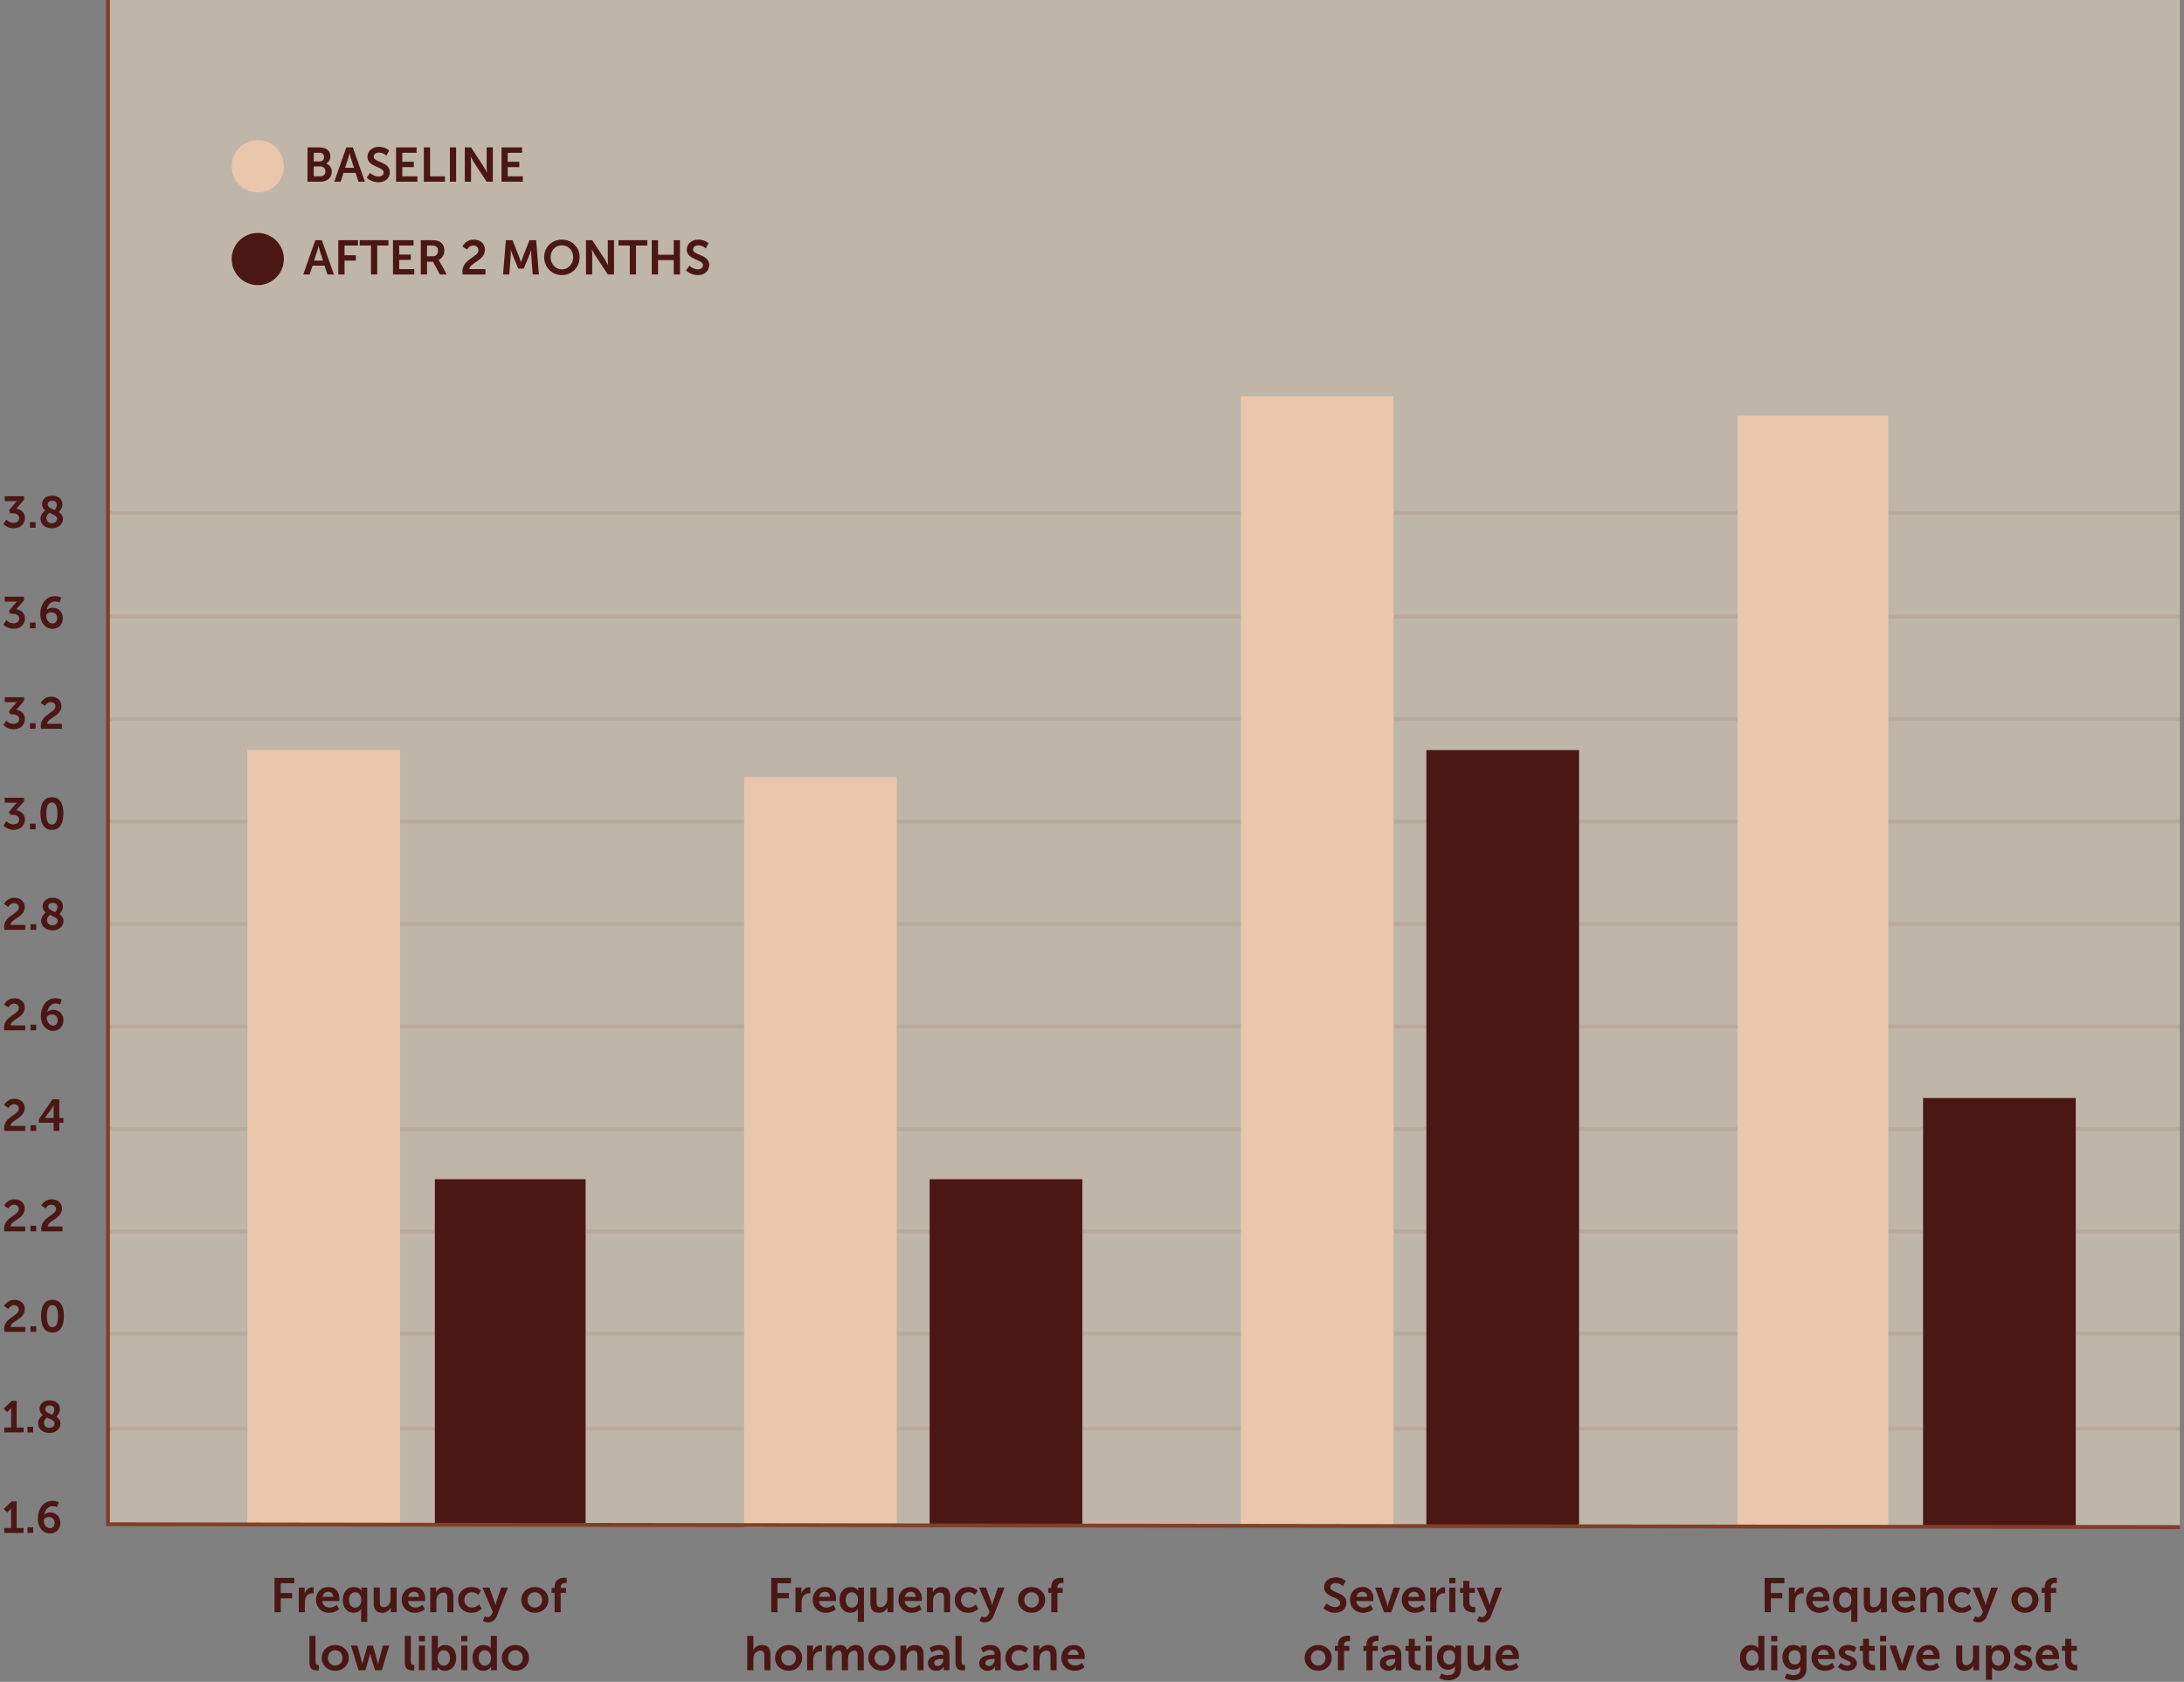
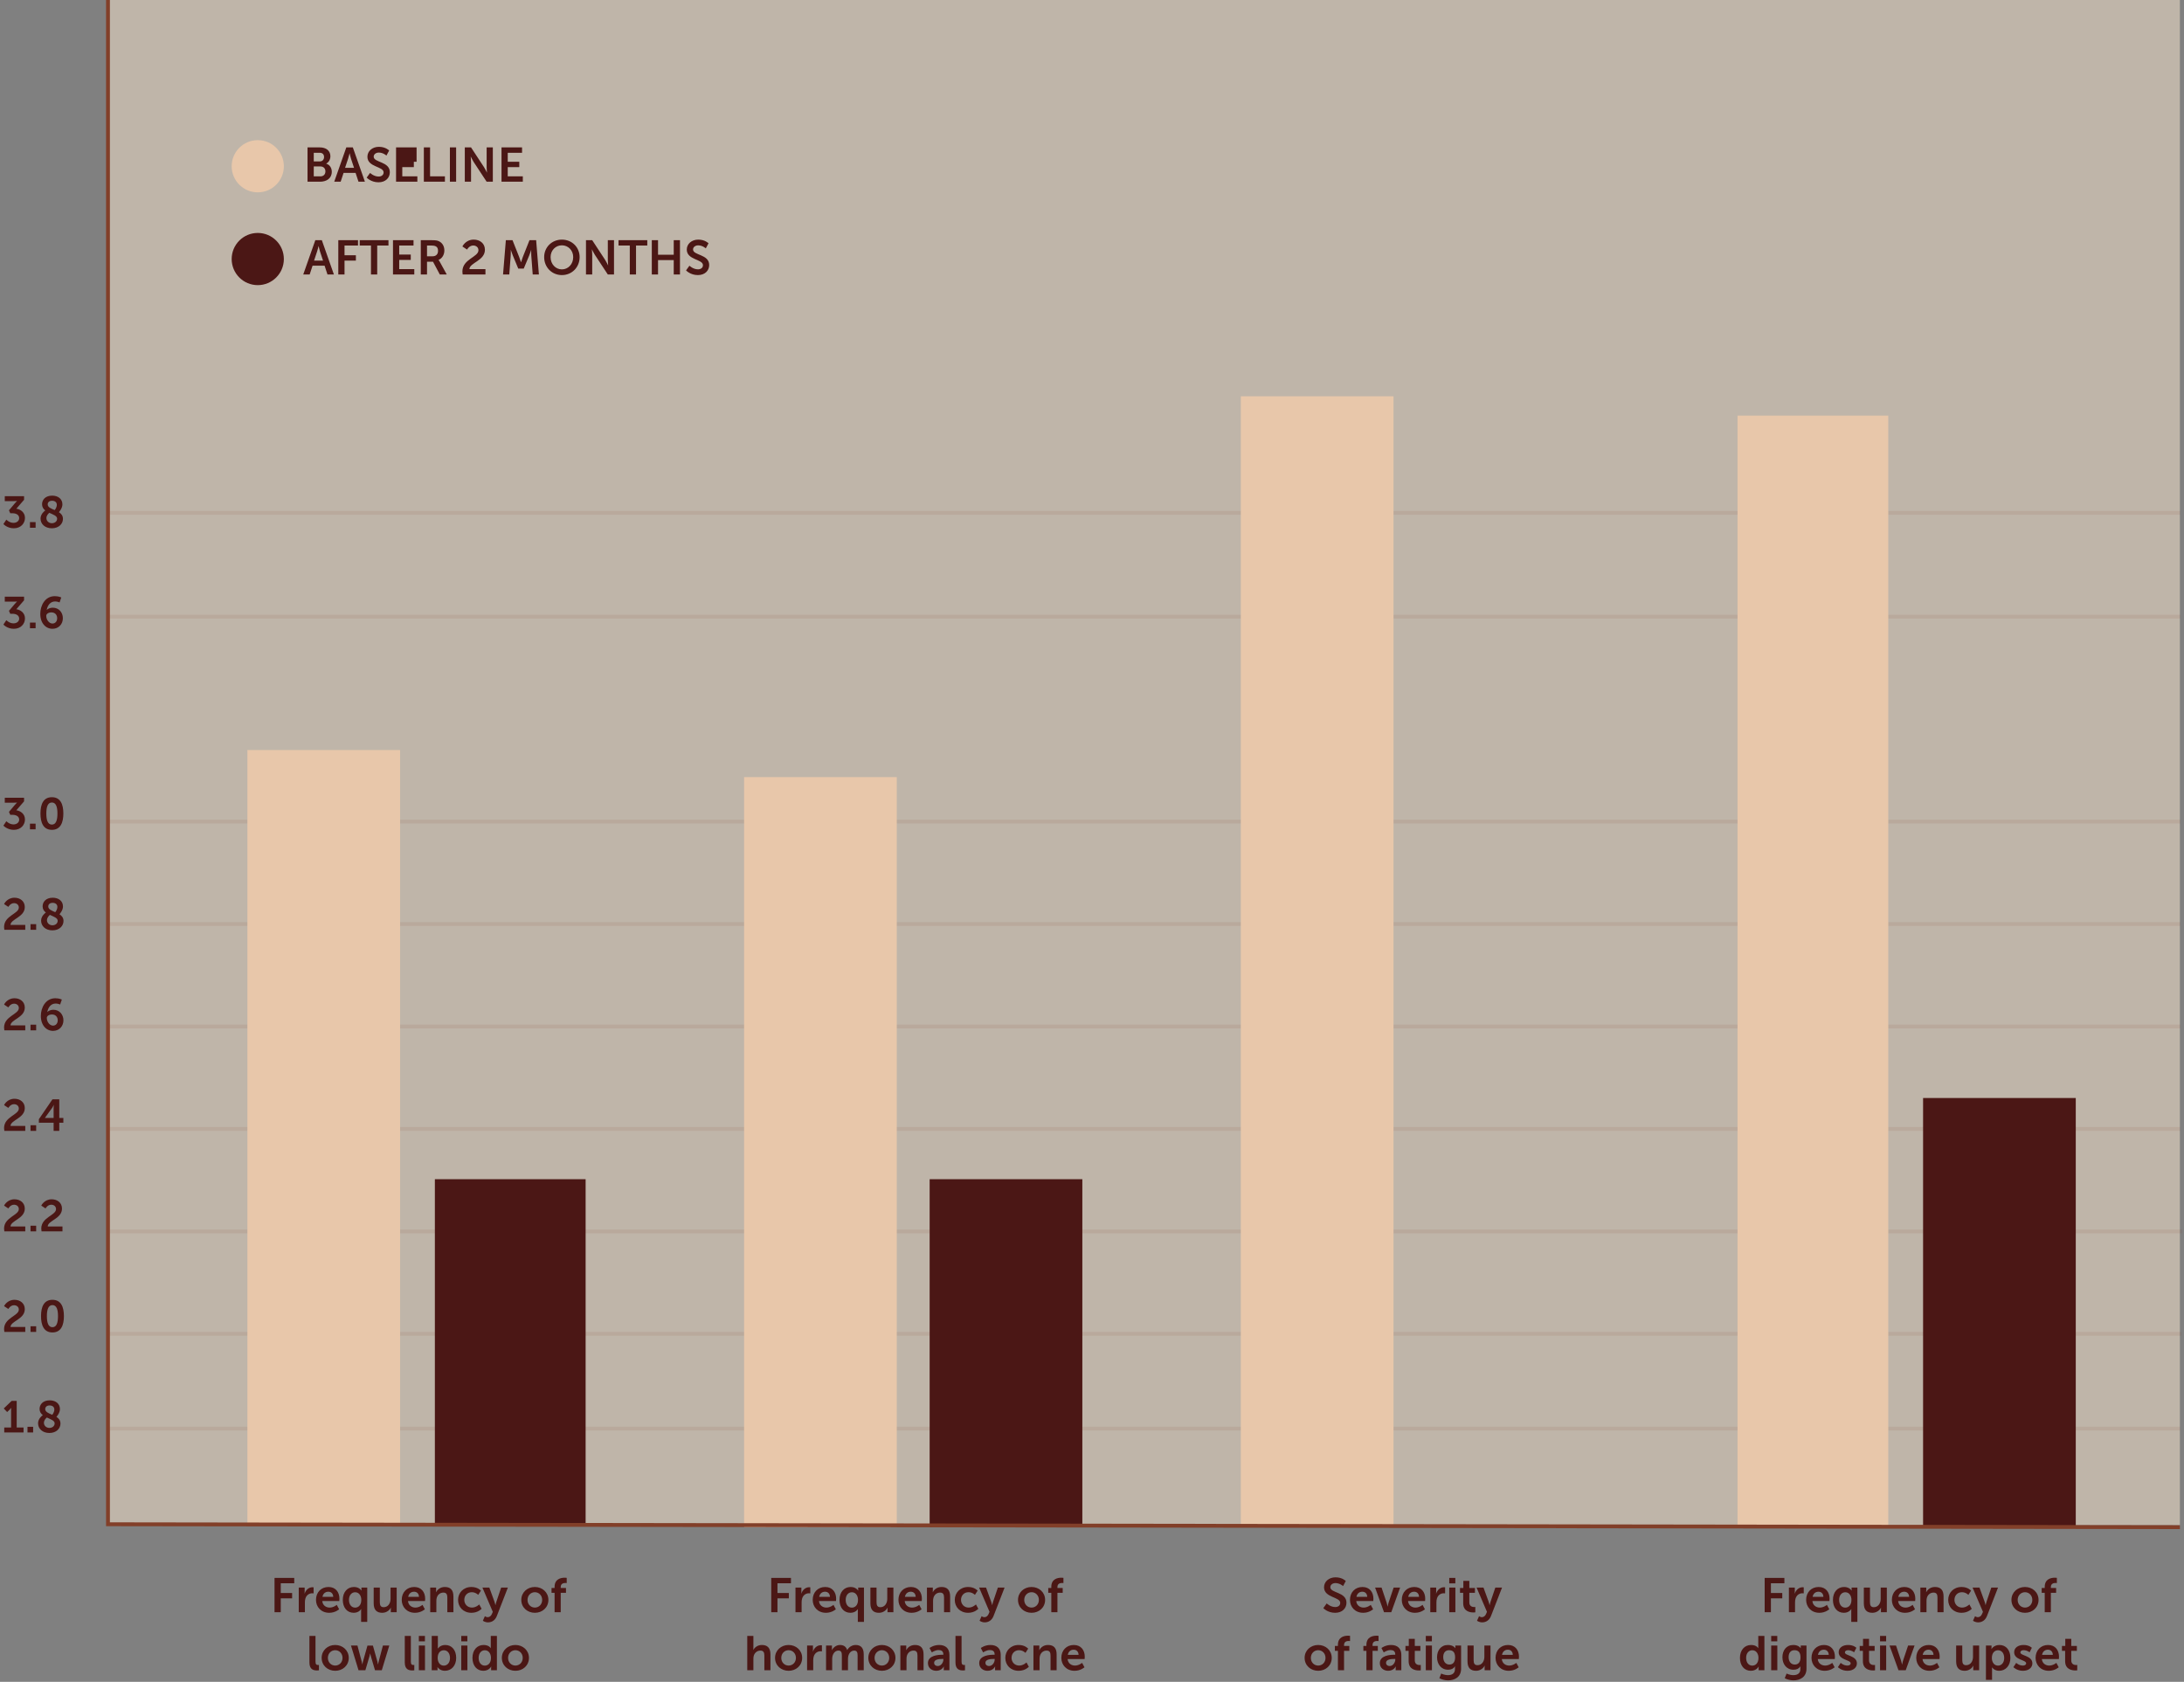
<svg xmlns="http://www.w3.org/2000/svg" fill="none" viewBox="0 0 1130 870" height="870" width="1130">
  <rect x="0" y="0" width="1130" height="870" fill="#808080" stroke="none" />
  <path fill="#4B1715" d="M142.041 834V816.25H152.241V819.025H145.266V824.05H151.141V826.825H145.266V834H142.041ZM154.578 834V821.25H157.628V823.45C157.628 823.925 157.578 824.35 157.578 824.35H157.628C158.203 822.525 159.728 821.075 161.678 821.075C161.978 821.075 162.253 821.125 162.253 821.125V824.25C162.253 824.25 161.928 824.2 161.503 824.2C160.153 824.2 158.628 824.975 158.028 826.875C157.828 827.5 157.753 828.2 157.753 828.95V834H154.578ZM163.493 827.625C163.493 823.7 166.168 820.95 169.968 820.95C173.643 820.95 175.618 823.625 175.618 827C175.618 827.375 175.543 828.225 175.543 828.225H166.743C166.943 830.45 168.668 831.6 170.568 831.6C172.618 831.6 174.243 830.2 174.243 830.2L175.468 832.475C175.468 832.475 173.518 834.3 170.343 834.3C166.118 834.3 163.493 831.25 163.493 827.625ZM166.843 826.05H172.418C172.368 824.325 171.293 823.4 169.893 823.4C168.268 823.4 167.143 824.4 166.843 826.05ZM177.36 827.625C177.36 823.575 179.76 820.95 183.135 820.95C185.935 820.95 187.01 822.8 187.01 822.8H187.06C187.06 822.8 187.01 822.475 187.01 821.975V821.25H190.01V839H186.835V833.5C186.835 832.85 186.885 832.4 186.885 832.4H186.835C186.835 832.4 185.76 834.3 183.01 834.3C179.56 834.3 177.36 831.575 177.36 827.625ZM180.56 827.625C180.56 830.05 181.86 831.625 183.735 831.625C185.385 831.625 186.935 830.425 186.935 827.6C186.935 825.625 185.885 823.675 183.76 823.675C182.01 823.675 180.56 825.1 180.56 827.625ZM193.344 829.45V821.25H196.519V828.8C196.519 830.35 196.919 831.4 198.494 831.4C200.794 831.4 202.069 829.375 202.069 827.1V821.25H205.244V834H202.194V832.55C202.194 832.05 202.244 831.65 202.244 831.65H202.194C201.569 832.975 199.944 834.3 197.769 834.3C195.044 834.3 193.344 832.925 193.344 829.45ZM207.853 827.625C207.853 823.7 210.528 820.95 214.328 820.95C218.003 820.95 219.978 823.625 219.978 827C219.978 827.375 219.903 828.225 219.903 828.225H211.103C211.303 830.45 213.028 831.6 214.928 831.6C216.978 831.6 218.603 830.2 218.603 830.2L219.828 832.475C219.828 832.475 217.878 834.3 214.703 834.3C210.478 834.3 207.853 831.25 207.853 827.625ZM211.203 826.05H216.778C216.728 824.325 215.653 823.4 214.253 823.4C212.628 823.4 211.503 824.4 211.203 826.05ZM222.596 834V821.25H225.646V822.725C225.646 823.2 225.596 823.6 225.596 823.6H225.646C226.196 822.525 227.596 820.95 230.171 820.95C232.996 820.95 234.596 822.425 234.596 825.8V834H231.446V826.45C231.446 824.9 231.046 823.85 229.421 823.85C227.721 823.85 226.471 824.925 225.996 826.45C225.821 826.975 225.771 827.55 225.771 828.15V834H222.596ZM237.003 827.625C237.003 824 239.703 820.95 243.928 820.95C247.253 820.95 248.828 822.85 248.828 822.85L247.428 825.025C247.428 825.025 246.103 823.65 244.103 823.65C241.753 823.65 240.228 825.425 240.228 827.6C240.228 829.75 241.778 831.6 244.203 831.6C246.353 831.6 247.953 829.975 247.953 829.975L249.178 832.225C249.178 832.225 247.353 834.3 243.928 834.3C239.703 834.3 237.003 831.325 237.003 827.625ZM249.826 838.425L250.876 836.05C250.876 836.05 251.576 836.575 252.301 836.575C253.176 836.575 254.026 836.05 254.501 834.925L254.976 833.8L249.601 821.25H253.176L255.851 828.6C256.101 829.275 256.326 830.325 256.326 830.325H256.376C256.376 830.325 256.576 829.325 256.801 828.65L259.301 821.25H262.776L257.076 835.925C256.176 838.25 254.401 839.25 252.476 839.25C250.951 839.25 249.826 838.425 249.826 838.425ZM269.717 827.625C269.717 823.725 272.842 820.95 276.717 820.95C280.617 820.95 283.742 823.725 283.742 827.625C283.742 831.55 280.617 834.3 276.742 834.3C272.842 834.3 269.717 831.55 269.717 827.625ZM272.942 827.625C272.942 830 274.667 831.6 276.742 831.6C278.792 831.6 280.517 830 280.517 827.625C280.517 825.275 278.792 823.65 276.742 823.65C274.667 823.65 272.942 825.275 272.942 827.625ZM286.942 834V823.975H285.367V821.45H286.942V820.875C286.942 816.7 290.367 816.15 292.142 816.15C292.792 816.15 293.217 816.225 293.217 816.225V818.925C293.217 818.925 292.942 818.875 292.567 818.875C291.667 818.875 290.117 819.1 290.117 820.95V821.45H292.842V823.975H290.117V834H286.942ZM160.092 860.025V846.25H163.242V859.55C163.242 860.95 163.717 861.3 164.542 861.3C164.792 861.3 165.017 861.275 165.017 861.275V864.05C165.017 864.05 164.542 864.125 164.017 864.125C162.267 864.125 160.092 863.675 160.092 860.025ZM166.421 857.625C166.421 853.725 169.546 850.95 173.421 850.95C177.321 850.95 180.446 853.725 180.446 857.625C180.446 861.55 177.321 864.3 173.446 864.3C169.546 864.3 166.421 861.55 166.421 857.625ZM169.646 857.625C169.646 860 171.371 861.6 173.446 861.6C175.496 861.6 177.221 860 177.221 857.625C177.221 855.275 175.496 853.65 173.446 853.65C171.371 853.65 169.646 855.275 169.646 857.625ZM185.496 864L181.596 851.25H184.946L187.171 859.625C187.346 860.3 187.421 860.975 187.421 860.975H187.471C187.471 860.975 187.596 860.3 187.771 859.625L190.121 851.275H192.946L195.296 859.625C195.471 860.3 195.571 860.975 195.571 860.975H195.621C195.621 860.975 195.721 860.3 195.896 859.625L198.121 851.25H201.421L197.546 864H194.021L191.871 856.725C191.671 856.05 191.546 855.35 191.546 855.35H191.496C191.496 855.35 191.396 856.05 191.196 856.725L189.046 864H185.496ZM209.432 860.025V846.25H212.582V859.55C212.582 860.95 213.057 861.3 213.882 861.3C214.132 861.3 214.357 861.275 214.357 861.275V864.05C214.357 864.05 213.882 864.125 213.357 864.125C211.607 864.125 209.432 863.675 209.432 860.025ZM216.712 849.075V846.25H219.862V849.075H216.712ZM216.712 864V851.25H219.887V864H216.712ZM223.377 864V846.25H226.552V851.725C226.552 852.35 226.502 852.8 226.502 852.8H226.552C226.552 852.8 227.677 850.95 230.377 850.95C233.827 850.95 236.027 853.675 236.027 857.625C236.027 861.675 233.552 864.3 230.177 864.3C227.527 864.3 226.377 862.4 226.377 862.4H226.327C226.327 862.4 226.377 862.775 226.377 863.275V864H223.377ZM226.452 857.7C226.452 859.675 227.502 861.625 229.627 861.625C231.377 861.625 232.827 860.2 232.827 857.675C232.827 855.25 231.527 853.675 229.652 853.675C228.002 853.675 226.452 854.875 226.452 857.7ZM238.66 849.075V846.25H241.81V849.075H238.66ZM238.66 864V851.25H241.835V864H238.66ZM244.45 857.625C244.45 853.575 246.85 850.95 250.225 850.95C253.025 850.95 253.9 852.575 253.9 852.575H253.95C253.95 852.575 253.925 852.25 253.925 851.85V846.25H257.1V864H254.1V862.95C254.1 862.475 254.15 862.125 254.15 862.125H254.1C254.1 862.125 253.025 864.3 250.1 864.3C246.65 864.3 244.45 861.575 244.45 857.625ZM247.65 857.625C247.65 860.05 248.95 861.625 250.825 861.625C252.475 861.625 254.025 860.425 254.025 857.6C254.025 855.625 252.975 853.675 250.85 853.675C249.1 853.675 247.65 855.1 247.65 857.625ZM259.658 857.625C259.658 853.725 262.783 850.95 266.658 850.95C270.558 850.95 273.683 853.725 273.683 857.625C273.683 861.55 270.558 864.3 266.683 864.3C262.783 864.3 259.658 861.55 259.658 857.625ZM262.883 857.625C262.883 860 264.608 861.6 266.683 861.6C268.733 861.6 270.458 860 270.458 857.625C270.458 855.275 268.733 853.65 266.683 853.65C264.608 853.65 262.883 855.275 262.883 857.625Z" />
  <path fill="#4B1715" d="M399.041 834V816.25H409.241V819.025H402.266V824.05H408.141V826.825H402.266V834H399.041ZM411.578 834V821.25H414.628V823.45C414.628 823.925 414.578 824.35 414.578 824.35H414.628C415.203 822.525 416.728 821.075 418.678 821.075C418.978 821.075 419.253 821.125 419.253 821.125V824.25C419.253 824.25 418.928 824.2 418.503 824.2C417.153 824.2 415.628 824.975 415.028 826.875C414.828 827.5 414.753 828.2 414.753 828.95V834H411.578ZM420.493 827.625C420.493 823.7 423.168 820.95 426.968 820.95C430.643 820.95 432.618 823.625 432.618 827C432.618 827.375 432.543 828.225 432.543 828.225H423.743C423.943 830.45 425.668 831.6 427.568 831.6C429.618 831.6 431.243 830.2 431.243 830.2L432.468 832.475C432.468 832.475 430.518 834.3 427.343 834.3C423.118 834.3 420.493 831.25 420.493 827.625ZM423.843 826.05H429.418C429.368 824.325 428.293 823.4 426.893 823.4C425.268 823.4 424.143 824.4 423.843 826.05ZM434.36 827.625C434.36 823.575 436.76 820.95 440.135 820.95C442.935 820.95 444.01 822.8 444.01 822.8H444.06C444.06 822.8 444.01 822.475 444.01 821.975V821.25H447.01V839H443.835V833.5C443.835 832.85 443.885 832.4 443.885 832.4H443.835C443.835 832.4 442.76 834.3 440.01 834.3C436.56 834.3 434.36 831.575 434.36 827.625ZM437.56 827.625C437.56 830.05 438.86 831.625 440.735 831.625C442.385 831.625 443.935 830.425 443.935 827.6C443.935 825.625 442.885 823.675 440.76 823.675C439.01 823.675 437.56 825.1 437.56 827.625ZM450.344 829.45V821.25H453.519V828.8C453.519 830.35 453.919 831.4 455.494 831.4C457.794 831.4 459.069 829.375 459.069 827.1V821.25H462.244V834H459.194V832.55C459.194 832.05 459.244 831.65 459.244 831.65H459.194C458.569 832.975 456.944 834.3 454.769 834.3C452.044 834.3 450.344 832.925 450.344 829.45ZM464.853 827.625C464.853 823.7 467.528 820.95 471.328 820.95C475.003 820.95 476.978 823.625 476.978 827C476.978 827.375 476.903 828.225 476.903 828.225H468.103C468.303 830.45 470.028 831.6 471.928 831.6C473.978 831.6 475.603 830.2 475.603 830.2L476.828 832.475C476.828 832.475 474.878 834.3 471.703 834.3C467.478 834.3 464.853 831.25 464.853 827.625ZM468.203 826.05H473.778C473.728 824.325 472.653 823.4 471.253 823.4C469.628 823.4 468.503 824.4 468.203 826.05ZM479.596 834V821.25H482.646V822.725C482.646 823.2 482.596 823.6 482.596 823.6H482.646C483.196 822.525 484.596 820.95 487.171 820.95C489.996 820.95 491.596 822.425 491.596 825.8V834H488.446V826.45C488.446 824.9 488.046 823.85 486.421 823.85C484.721 823.85 483.471 824.925 482.996 826.45C482.821 826.975 482.771 827.55 482.771 828.15V834H479.596ZM494.003 827.625C494.003 824 496.703 820.95 500.928 820.95C504.253 820.95 505.828 822.85 505.828 822.85L504.428 825.025C504.428 825.025 503.103 823.65 501.103 823.65C498.753 823.65 497.228 825.425 497.228 827.6C497.228 829.75 498.778 831.6 501.203 831.6C503.353 831.6 504.953 829.975 504.953 829.975L506.178 832.225C506.178 832.225 504.353 834.3 500.928 834.3C496.703 834.3 494.003 831.325 494.003 827.625ZM506.826 838.425L507.876 836.05C507.876 836.05 508.576 836.575 509.301 836.575C510.176 836.575 511.026 836.05 511.501 834.925L511.976 833.8L506.601 821.25H510.176L512.851 828.6C513.101 829.275 513.326 830.325 513.326 830.325H513.376C513.376 830.325 513.576 829.325 513.801 828.65L516.301 821.25H519.776L514.076 835.925C513.176 838.25 511.401 839.25 509.476 839.25C507.951 839.25 506.826 838.425 506.826 838.425ZM526.717 827.625C526.717 823.725 529.842 820.95 533.717 820.95C537.617 820.95 540.742 823.725 540.742 827.625C540.742 831.55 537.617 834.3 533.742 834.3C529.842 834.3 526.717 831.55 526.717 827.625ZM529.942 827.625C529.942 830 531.667 831.6 533.742 831.6C535.792 831.6 537.517 830 537.517 827.625C537.517 825.275 535.792 823.65 533.742 823.65C531.667 823.65 529.942 825.275 529.942 827.625ZM543.942 834V823.975H542.367V821.45H543.942V820.875C543.942 816.7 547.367 816.15 549.142 816.15C549.792 816.15 550.217 816.225 550.217 816.225V818.925C550.217 818.925 549.942 818.875 549.567 818.875C548.667 818.875 547.117 819.1 547.117 820.95V821.45H549.842V823.975H547.117V834H543.942ZM386.627 864V846.25H389.802V852.4C389.802 853.025 389.752 853.475 389.752 853.475H389.802C390.427 852.25 391.977 850.95 394.202 850.95C397.027 850.95 398.627 852.425 398.627 855.8V864H395.477V856.45C395.477 854.9 395.077 853.85 393.452 853.85C391.777 853.85 390.477 854.95 390.002 856.5C389.852 857 389.802 857.55 389.802 858.15V864H386.627ZM401.009 857.625C401.009 853.725 404.134 850.95 408.009 850.95C411.909 850.95 415.034 853.725 415.034 857.625C415.034 861.55 411.909 864.3 408.034 864.3C404.134 864.3 401.009 861.55 401.009 857.625ZM404.234 857.625C404.234 860 405.959 861.6 408.034 861.6C410.084 861.6 411.809 860 411.809 857.625C411.809 855.275 410.084 853.65 408.034 853.65C405.959 853.65 404.234 855.275 404.234 857.625ZM417.584 864V851.25H420.634V853.45C420.634 853.925 420.584 854.35 420.584 854.35H420.634C421.209 852.525 422.734 851.075 424.684 851.075C424.984 851.075 425.259 851.125 425.259 851.125V854.25C425.259 854.25 424.934 854.2 424.509 854.2C423.159 854.2 421.634 854.975 421.034 856.875C420.834 857.5 420.759 858.2 420.759 858.95V864H417.584ZM427.398 864V851.25H430.448V852.725C430.448 853.2 430.398 853.6 430.398 853.6H430.448C431.073 852.35 432.598 850.95 434.598 850.95C436.548 850.95 437.798 851.85 438.323 853.575H438.373C439.073 852.2 440.723 850.95 442.723 850.95C445.373 850.95 446.898 852.45 446.898 855.8V864H443.723V856.4C443.723 854.95 443.448 853.85 441.973 853.85C440.348 853.85 439.273 855.15 438.898 856.75C438.773 857.25 438.748 857.8 438.748 858.4V864H435.573V856.4C435.573 855.025 435.348 853.85 433.848 853.85C432.198 853.85 431.123 855.15 430.723 856.775C430.598 857.25 430.573 857.825 430.573 858.4V864H427.398ZM449.276 857.625C449.276 853.725 452.401 850.95 456.276 850.95C460.176 850.95 463.301 853.725 463.301 857.625C463.301 861.55 460.176 864.3 456.301 864.3C452.401 864.3 449.276 861.55 449.276 857.625ZM452.501 857.625C452.501 860 454.226 861.6 456.301 861.6C458.351 861.6 460.076 860 460.076 857.625C460.076 855.275 458.351 853.65 456.301 853.65C454.226 853.65 452.501 855.275 452.501 857.625ZM465.851 864V851.25H468.901V852.725C468.901 853.2 468.851 853.6 468.851 853.6H468.901C469.451 852.525 470.851 850.95 473.426 850.95C476.251 850.95 477.851 852.425 477.851 855.8V864H474.701V856.45C474.701 854.9 474.301 853.85 472.676 853.85C470.976 853.85 469.726 854.925 469.251 856.45C469.076 856.975 469.026 857.55 469.026 858.15V864H465.851ZM480.108 860.325C480.108 856.275 485.583 856 487.658 856H488.083V855.825C488.083 854.15 487.033 853.575 485.633 853.575C483.808 853.575 482.133 854.8 482.133 854.8L480.933 852.525C480.933 852.525 482.908 850.95 485.933 850.95C489.283 850.95 491.233 852.8 491.233 856.025V864H488.308V862.95C488.308 862.45 488.358 862.05 488.358 862.05H488.308C488.333 862.05 487.333 864.3 484.433 864.3C482.158 864.3 480.108 862.875 480.108 860.325ZM483.308 860.175C483.308 861.025 483.933 861.825 485.233 861.825C486.908 861.825 488.108 860.025 488.108 858.475V858.175H487.558C485.933 858.175 483.308 858.4 483.308 860.175ZM494.362 860.025V846.25H497.512V859.55C497.512 860.95 497.987 861.3 498.812 861.3C499.062 861.3 499.287 861.275 499.287 861.275V864.05C499.287 864.05 498.812 864.125 498.287 864.125C496.537 864.125 494.362 863.675 494.362 860.025ZM506.646 860.325C506.646 856.275 512.121 856 514.196 856H514.621V855.825C514.621 854.15 513.571 853.575 512.171 853.575C510.346 853.575 508.671 854.8 508.671 854.8L507.471 852.525C507.471 852.525 509.446 850.95 512.471 850.95C515.821 850.95 517.771 852.8 517.771 856.025V864H514.846V862.95C514.846 862.45 514.896 862.05 514.896 862.05H514.846C514.871 862.05 513.871 864.3 510.971 864.3C508.696 864.3 506.646 862.875 506.646 860.325ZM509.846 860.175C509.846 861.025 510.471 861.825 511.771 861.825C513.446 861.825 514.646 860.025 514.646 858.475V858.175H514.096C512.471 858.175 509.846 858.4 509.846 860.175ZM520.15 857.625C520.15 854 522.85 850.95 527.075 850.95C530.4 850.95 531.975 852.85 531.975 852.85L530.575 855.025C530.575 855.025 529.25 853.65 527.25 853.65C524.9 853.65 523.375 855.425 523.375 857.6C523.375 859.75 524.925 861.6 527.35 861.6C529.5 861.6 531.1 859.975 531.1 859.975L532.325 862.225C532.325 862.225 530.5 864.3 527.075 864.3C522.85 864.3 520.15 861.325 520.15 857.625ZM534.698 864V851.25H537.748V852.725C537.748 853.2 537.698 853.6 537.698 853.6H537.748C538.298 852.525 539.698 850.95 542.273 850.95C545.098 850.95 546.698 852.425 546.698 855.8V864H543.548V856.45C543.548 854.9 543.148 853.85 541.523 853.85C539.823 853.85 538.573 854.925 538.098 856.45C537.923 856.975 537.873 857.55 537.873 858.15V864H534.698ZM549.13 857.625C549.13 853.7 551.805 850.95 555.605 850.95C559.28 850.95 561.255 853.625 561.255 857C561.255 857.375 561.18 858.225 561.18 858.225H552.38C552.58 860.45 554.305 861.6 556.205 861.6C558.255 861.6 559.88 860.2 559.88 860.2L561.105 862.475C561.105 862.475 559.155 864.3 555.98 864.3C551.755 864.3 549.13 861.25 549.13 857.625ZM552.48 856.05H558.055C558.005 854.325 556.93 853.4 555.53 853.4C553.905 853.4 552.78 854.4 552.48 856.05Z" />
  <path fill="#4B1715" d="M684.684 831.875L686.434 829.45C686.434 829.45 688.359 831.325 690.859 831.325C692.209 831.325 693.434 830.625 693.434 829.175C693.434 826 685.059 826.55 685.059 821.1C685.059 818.15 687.609 815.95 691.009 815.95C694.509 815.95 696.309 817.85 696.309 817.85L694.909 820.475C694.909 820.475 693.209 818.925 690.984 818.925C689.484 818.925 688.309 819.8 688.309 821.05C688.309 824.2 696.659 823.425 696.659 829.1C696.659 831.925 694.509 834.3 690.809 834.3C686.859 834.3 684.684 831.875 684.684 831.875ZM698.476 827.625C698.476 823.7 701.151 820.95 704.951 820.95C708.626 820.95 710.601 823.625 710.601 827C710.601 827.375 710.526 828.225 710.526 828.225H701.726C701.926 830.45 703.651 831.6 705.551 831.6C707.601 831.6 709.226 830.2 709.226 830.2L710.451 832.475C710.451 832.475 708.501 834.3 705.326 834.3C701.101 834.3 698.476 831.25 698.476 827.625ZM701.826 826.05H707.401C707.351 824.325 706.276 823.4 704.876 823.4C703.251 823.4 702.126 824.4 701.826 826.05ZM716.094 834L711.469 821.25H714.819L717.469 829.15C717.719 829.9 717.894 831.075 717.919 831.075H717.969C717.994 831.075 718.169 829.9 718.419 829.15L721.069 821.25H724.419L719.844 834H716.094ZM725.283 827.625C725.283 823.7 727.958 820.95 731.758 820.95C735.433 820.95 737.408 823.625 737.408 827C737.408 827.375 737.333 828.225 737.333 828.225H728.533C728.733 830.45 730.458 831.6 732.358 831.6C734.408 831.6 736.033 830.2 736.033 830.2L737.258 832.475C737.258 832.475 735.308 834.3 732.133 834.3C727.908 834.3 725.283 831.25 725.283 827.625ZM728.633 826.05H734.208C734.158 824.325 733.083 823.4 731.683 823.4C730.058 823.4 728.933 824.4 728.633 826.05ZM740.026 834V821.25H743.076V823.45C743.076 823.925 743.026 824.35 743.026 824.35H743.076C743.651 822.525 745.176 821.075 747.126 821.075C747.426 821.075 747.701 821.125 747.701 821.125V824.25C747.701 824.25 747.376 824.2 746.951 824.2C745.601 824.2 744.076 824.975 743.476 826.875C743.276 827.5 743.201 828.2 743.201 828.95V834H740.026ZM749.84 819.075V816.25H752.99V819.075H749.84ZM749.84 834V821.25H753.015V834H749.84ZM757.055 829.325V823.975H755.405V821.45H757.13V817.775H760.23V821.45H763.13V823.975H760.23V828.925C760.23 831.025 761.88 831.325 762.755 831.325C763.105 831.325 763.33 831.275 763.33 831.275V834.05C763.33 834.05 762.955 834.125 762.355 834.125C760.58 834.125 757.055 833.6 757.055 829.325ZM764.204 838.425L765.254 836.05C765.254 836.05 765.954 836.575 766.679 836.575C767.554 836.575 768.404 836.05 768.879 834.925L769.354 833.8L763.979 821.25H767.554L770.229 828.6C770.479 829.275 770.704 830.325 770.704 830.325H770.754C770.754 830.325 770.954 829.325 771.179 828.65L773.679 821.25H777.154L771.454 835.925C770.554 838.25 768.779 839.25 766.854 839.25C765.329 839.25 764.204 838.425 764.204 838.425ZM675.013 857.625C675.013 853.725 678.138 850.95 682.013 850.95C685.913 850.95 689.038 853.725 689.038 857.625C689.038 861.55 685.913 864.3 682.038 864.3C678.138 864.3 675.013 861.55 675.013 857.625ZM678.238 857.625C678.238 860 679.963 861.6 682.038 861.6C684.088 861.6 685.813 860 685.813 857.625C685.813 855.275 684.088 853.65 682.038 853.65C679.963 853.65 678.238 855.275 678.238 857.625ZM692.238 864V853.975H690.663V851.45H692.238V850.875C692.238 846.7 695.663 846.15 697.438 846.15C698.088 846.15 698.513 846.225 698.513 846.225V848.925C698.513 848.925 698.238 848.875 697.863 848.875C696.963 848.875 695.413 849.1 695.413 850.95V851.45H698.138V853.975H695.413V864H692.238ZM706.984 864V853.975H705.409V851.45H706.984V850.875C706.984 846.7 710.409 846.15 712.184 846.15C712.834 846.15 713.259 846.225 713.259 846.225V848.925C713.259 848.925 712.984 848.875 712.609 848.875C711.709 848.875 710.159 849.1 710.159 850.95V851.45H712.884V853.975H710.159V864H706.984ZM713.926 860.325C713.926 856.275 719.401 856 721.476 856H721.901V855.825C721.901 854.15 720.851 853.575 719.451 853.575C717.626 853.575 715.951 854.8 715.951 854.8L714.751 852.525C714.751 852.525 716.726 850.95 719.751 850.95C723.101 850.95 725.051 852.8 725.051 856.025V864H722.126V862.95C722.126 862.45 722.176 862.05 722.176 862.05H722.126C722.151 862.05 721.151 864.3 718.251 864.3C715.976 864.3 713.926 862.875 713.926 860.325ZM717.126 860.175C717.126 861.025 717.751 861.825 719.051 861.825C720.726 861.825 721.926 860.025 721.926 858.475V858.175H721.376C719.751 858.175 717.126 858.4 717.126 860.175ZM728.833 859.325V853.975H727.183V851.45H728.908V847.775H732.008V851.45H734.908V853.975H732.008V858.925C732.008 861.025 733.658 861.325 734.533 861.325C734.883 861.325 735.108 861.275 735.108 861.275V864.05C735.108 864.05 734.733 864.125 734.133 864.125C732.358 864.125 728.833 863.6 728.833 859.325ZM737.707 849.075V846.25H740.857V849.075H737.707ZM737.707 864V851.25H740.882V864H737.707ZM745.672 865.725C745.672 865.725 747.272 866.55 749.197 866.55C751.147 866.55 752.797 865.725 752.797 863.45V862.7C752.797 862.4 752.847 862.025 752.847 862.025H752.797C752.047 863.15 750.947 863.75 749.247 863.75C745.597 863.75 743.522 860.8 743.522 857.3C743.522 853.8 745.497 850.95 749.172 850.95C751.947 850.95 752.947 852.575 752.947 852.575H753.022C753.022 852.575 752.997 852.425 752.997 852.225V851.25H755.972V863.225C755.972 867.6 752.572 869.25 749.247 869.25C747.647 869.25 745.947 868.8 744.722 868.15L745.672 865.725ZM749.922 861.075C751.447 861.075 752.872 860.2 752.872 857.325C752.872 854.425 751.447 853.65 749.722 853.65C747.797 853.65 746.722 855.05 746.722 857.2C746.722 859.425 747.872 861.075 749.922 861.075ZM759.284 859.45V851.25H762.459V858.8C762.459 860.35 762.859 861.4 764.434 861.4C766.734 861.4 768.009 859.375 768.009 857.1V851.25H771.184V864H768.134V862.55C768.134 862.05 768.184 861.65 768.184 861.65H768.134C767.509 862.975 765.884 864.3 763.709 864.3C760.984 864.3 759.284 862.925 759.284 859.45ZM773.794 857.625C773.794 853.7 776.469 850.95 780.269 850.95C783.944 850.95 785.919 853.625 785.919 857C785.919 857.375 785.844 858.225 785.844 858.225H777.044C777.244 860.45 778.969 861.6 780.869 861.6C782.919 861.6 784.544 860.2 784.544 860.2L785.769 862.475C785.769 862.475 783.819 864.3 780.644 864.3C776.419 864.3 773.794 861.25 773.794 857.625ZM777.144 856.05H782.719C782.669 854.325 781.594 853.4 780.194 853.4C778.569 853.4 777.444 854.4 777.144 856.05Z" />
  <path fill="#4B1715" d="M913.041 834V816.25H923.241V819.025H916.266V824.05H922.141V826.825H916.266V834H913.041ZM925.578 834V821.25H928.628V823.45C928.628 823.925 928.578 824.35 928.578 824.35H928.628C929.203 822.525 930.728 821.075 932.678 821.075C932.978 821.075 933.253 821.125 933.253 821.125V824.25C933.253 824.25 932.928 824.2 932.503 824.2C931.153 824.2 929.628 824.975 929.028 826.875C928.828 827.5 928.753 828.2 928.753 828.95V834H925.578ZM934.493 827.625C934.493 823.7 937.168 820.95 940.968 820.95C944.643 820.95 946.618 823.625 946.618 827C946.618 827.375 946.543 828.225 946.543 828.225H937.743C937.943 830.45 939.668 831.6 941.568 831.6C943.618 831.6 945.243 830.2 945.243 830.2L946.468 832.475C946.468 832.475 944.518 834.3 941.343 834.3C937.118 834.3 934.493 831.25 934.493 827.625ZM937.843 826.05H943.418C943.368 824.325 942.293 823.4 940.893 823.4C939.268 823.4 938.143 824.4 937.843 826.05ZM948.36 827.625C948.36 823.575 950.76 820.95 954.135 820.95C956.935 820.95 958.01 822.8 958.01 822.8H958.06C958.06 822.8 958.01 822.475 958.01 821.975V821.25H961.01V839H957.835V833.5C957.835 832.85 957.885 832.4 957.885 832.4H957.835C957.835 832.4 956.76 834.3 954.01 834.3C950.56 834.3 948.36 831.575 948.36 827.625ZM951.56 827.625C951.56 830.05 952.86 831.625 954.735 831.625C956.385 831.625 957.935 830.425 957.935 827.6C957.935 825.625 956.885 823.675 954.76 823.675C953.01 823.675 951.56 825.1 951.56 827.625ZM964.344 829.45V821.25H967.519V828.8C967.519 830.35 967.919 831.4 969.494 831.4C971.794 831.4 973.069 829.375 973.069 827.1V821.25H976.244V834H973.194V832.55C973.194 832.05 973.244 831.65 973.244 831.65H973.194C972.569 832.975 970.944 834.3 968.769 834.3C966.044 834.3 964.344 832.925 964.344 829.45ZM978.853 827.625C978.853 823.7 981.528 820.95 985.328 820.95C989.003 820.95 990.978 823.625 990.978 827C990.978 827.375 990.903 828.225 990.903 828.225H982.103C982.303 830.45 984.028 831.6 985.928 831.6C987.978 831.6 989.603 830.2 989.603 830.2L990.828 832.475C990.828 832.475 988.878 834.3 985.703 834.3C981.478 834.3 978.853 831.25 978.853 827.625ZM982.203 826.05H987.778C987.728 824.325 986.653 823.4 985.253 823.4C983.628 823.4 982.503 824.4 982.203 826.05ZM993.596 834V821.25H996.646V822.725C996.646 823.2 996.596 823.6 996.596 823.6H996.646C997.196 822.525 998.596 820.95 1001.17 820.95C1004 820.95 1005.6 822.425 1005.6 825.8V834H1002.45V826.45C1002.45 824.9 1002.05 823.85 1000.42 823.85C998.721 823.85 997.471 824.925 996.996 826.45C996.821 826.975 996.771 827.55 996.771 828.15V834H993.596ZM1008 827.625C1008 824 1010.7 820.95 1014.93 820.95C1018.25 820.95 1019.83 822.85 1019.83 822.85L1018.43 825.025C1018.43 825.025 1017.1 823.65 1015.1 823.65C1012.75 823.65 1011.23 825.425 1011.23 827.6C1011.23 829.75 1012.78 831.6 1015.2 831.6C1017.35 831.6 1018.95 829.975 1018.95 829.975L1020.18 832.225C1020.18 832.225 1018.35 834.3 1014.93 834.3C1010.7 834.3 1008 831.325 1008 827.625ZM1020.83 838.425L1021.88 836.05C1021.88 836.05 1022.58 836.575 1023.3 836.575C1024.18 836.575 1025.03 836.05 1025.5 834.925L1025.98 833.8L1020.6 821.25H1024.18L1026.85 828.6C1027.1 829.275 1027.33 830.325 1027.33 830.325H1027.38C1027.38 830.325 1027.58 829.325 1027.8 828.65L1030.3 821.25H1033.78L1028.08 835.925C1027.18 838.25 1025.4 839.25 1023.48 839.25C1021.95 839.25 1020.83 838.425 1020.83 838.425ZM1040.72 827.625C1040.72 823.725 1043.84 820.95 1047.72 820.95C1051.62 820.95 1054.74 823.725 1054.74 827.625C1054.74 831.55 1051.62 834.3 1047.74 834.3C1043.84 834.3 1040.72 831.55 1040.72 827.625ZM1043.94 827.625C1043.94 830 1045.67 831.6 1047.74 831.6C1049.79 831.6 1051.52 830 1051.52 827.625C1051.52 825.275 1049.79 823.65 1047.74 823.65C1045.67 823.65 1043.94 825.275 1043.94 827.625ZM1057.94 834V823.975H1056.37V821.45H1057.94V820.875C1057.94 816.7 1061.37 816.15 1063.14 816.15C1063.79 816.15 1064.22 816.225 1064.22 816.225V818.925C1064.22 818.925 1063.94 818.875 1063.57 818.875C1062.67 818.875 1061.12 819.1 1061.12 820.95V821.45H1063.84V823.975H1061.12V834H1057.94ZM900.252 857.625C900.252 853.575 902.652 850.95 906.027 850.95C908.827 850.95 909.702 852.575 909.702 852.575H909.752C909.752 852.575 909.727 852.25 909.727 851.85V846.25H912.902V864H909.902V862.95C909.902 862.475 909.952 862.125 909.952 862.125H909.902C909.902 862.125 908.827 864.3 905.902 864.3C902.452 864.3 900.252 861.575 900.252 857.625ZM903.452 857.625C903.452 860.05 904.752 861.625 906.627 861.625C908.277 861.625 909.827 860.425 909.827 857.6C909.827 855.625 908.777 853.675 906.652 853.675C904.902 853.675 903.452 855.1 903.452 857.625ZM916.411 849.075V846.25H919.561V849.075H916.411ZM916.411 864V851.25H919.586V864H916.411ZM924.376 865.725C924.376 865.725 925.976 866.55 927.901 866.55C929.851 866.55 931.501 865.725 931.501 863.45V862.7C931.501 862.4 931.551 862.025 931.551 862.025H931.501C930.751 863.15 929.651 863.75 927.951 863.75C924.301 863.75 922.226 860.8 922.226 857.3C922.226 853.8 924.201 850.95 927.876 850.95C930.651 850.95 931.651 852.575 931.651 852.575H931.726C931.726 852.575 931.701 852.425 931.701 852.225V851.25H934.676V863.225C934.676 867.6 931.276 869.25 927.951 869.25C926.351 869.25 924.651 868.8 923.426 868.15L924.376 865.725ZM928.626 861.075C930.151 861.075 931.576 860.2 931.576 857.325C931.576 854.425 930.151 853.65 928.426 853.65C926.501 853.65 925.426 855.05 925.426 857.2C925.426 859.425 926.576 861.075 928.626 861.075ZM937.264 857.625C937.264 853.7 939.939 850.95 943.739 850.95C947.414 850.95 949.389 853.625 949.389 857C949.389 857.375 949.314 858.225 949.314 858.225H940.514C940.714 860.45 942.439 861.6 944.339 861.6C946.389 861.6 948.014 860.2 948.014 860.2L949.239 862.475C949.239 862.475 947.289 864.3 944.114 864.3C939.889 864.3 937.264 861.25 937.264 857.625ZM940.614 856.05H946.189C946.139 854.325 945.064 853.4 943.664 853.4C942.039 853.4 940.914 854.4 940.614 856.05ZM950.931 862.425L952.381 860.2C952.381 860.2 953.781 861.6 955.856 861.6C956.756 861.6 957.531 861.2 957.531 860.45C957.531 858.55 951.331 858.8 951.331 854.7C951.331 852.325 953.456 850.95 956.206 850.95C959.081 850.95 960.481 852.4 960.481 852.4L959.306 854.75C959.306 854.75 958.131 853.65 956.181 853.65C955.356 853.65 954.556 854 954.556 854.8C954.556 856.6 960.756 856.375 960.756 860.475C960.756 862.6 958.906 864.3 955.881 864.3C952.706 864.3 950.931 862.425 950.931 862.425ZM963.86 859.325V853.975H962.21V851.45H963.935V847.775H967.035V851.45H969.935V853.975H967.035V858.925C967.035 861.025 968.685 861.325 969.56 861.325C969.91 861.325 970.135 861.275 970.135 861.275V864.05C970.135 864.05 969.76 864.125 969.16 864.125C967.385 864.125 963.86 863.6 963.86 859.325ZM972.734 849.075V846.25H975.884V849.075H972.734ZM972.734 864V851.25H975.909V864H972.734ZM982.274 864L977.649 851.25H980.999L983.649 859.15C983.899 859.9 984.074 861.075 984.099 861.075H984.149C984.174 861.075 984.349 859.9 984.599 859.15L987.249 851.25H990.599L986.024 864H982.274ZM991.463 857.625C991.463 853.7 994.138 850.95 997.938 850.95C1001.61 850.95 1003.59 853.625 1003.59 857C1003.59 857.375 1003.51 858.225 1003.51 858.225H994.713C994.913 860.45 996.638 861.6 998.538 861.6C1000.59 861.6 1002.21 860.2 1002.21 860.2L1003.44 862.475C1003.44 862.475 1001.49 864.3 998.313 864.3C994.088 864.3 991.463 861.25 991.463 857.625ZM994.813 856.05H1000.39C1000.34 854.325 999.263 853.4 997.863 853.4C996.238 853.4 995.113 854.4 994.813 856.05ZM1012.11 859.45V851.25H1015.28V858.8C1015.28 860.35 1015.68 861.4 1017.26 861.4C1019.56 861.4 1020.83 859.375 1020.83 857.1V851.25H1024.01V864H1020.96V862.55C1020.96 862.05 1021.01 861.65 1021.01 861.65H1020.96C1020.33 862.975 1018.71 864.3 1016.53 864.3C1013.81 864.3 1012.11 862.925 1012.11 859.45ZM1027.52 869V851.25H1030.42V852.175C1030.42 852.65 1030.37 853.05 1030.37 853.05H1030.42C1030.42 853.05 1031.52 850.95 1034.52 850.95C1037.97 850.95 1040.17 853.675 1040.17 857.625C1040.17 861.675 1037.69 864.3 1034.34 864.3C1031.82 864.3 1030.69 862.55 1030.69 862.55H1030.64C1030.64 862.55 1030.69 863 1030.69 863.65V869H1027.52ZM1030.59 857.7C1030.59 859.675 1031.67 861.625 1033.77 861.625C1035.52 861.625 1036.97 860.2 1036.97 857.675C1036.97 855.25 1035.67 853.675 1033.79 853.675C1032.14 853.675 1030.59 854.875 1030.59 857.7ZM1041.73 862.425L1043.18 860.2C1043.18 860.2 1044.58 861.6 1046.65 861.6C1047.55 861.6 1048.33 861.2 1048.33 860.45C1048.33 858.55 1042.13 858.8 1042.13 854.7C1042.13 852.325 1044.25 850.95 1047 850.95C1049.88 850.95 1051.28 852.4 1051.28 852.4L1050.1 854.75C1050.1 854.75 1048.93 853.65 1046.98 853.65C1046.15 853.65 1045.35 854 1045.35 854.8C1045.35 856.6 1051.55 856.375 1051.55 860.475C1051.55 862.6 1049.7 864.3 1046.68 864.3C1043.5 864.3 1041.73 862.425 1041.73 862.425ZM1053.21 857.625C1053.21 853.7 1055.88 850.95 1059.68 850.95C1063.36 850.95 1065.33 853.625 1065.33 857C1065.33 857.375 1065.26 858.225 1065.26 858.225H1056.46C1056.66 860.45 1058.38 861.6 1060.28 861.6C1062.33 861.6 1063.96 860.2 1063.96 860.2L1065.18 862.475C1065.18 862.475 1063.23 864.3 1060.06 864.3C1055.83 864.3 1053.21 861.25 1053.21 857.625ZM1056.56 856.05H1062.13C1062.08 854.325 1061.01 853.4 1059.61 853.4C1057.98 853.4 1056.86 854.4 1056.56 856.05ZM1068.5 859.325V853.975H1066.85V851.45H1068.57V847.775H1071.67V851.45H1074.57V853.975H1071.67V858.925C1071.67 861.025 1073.32 861.325 1074.2 861.325C1074.55 861.325 1074.77 861.275 1074.77 861.275V864.05C1074.77 864.05 1074.4 864.125 1073.8 864.125C1072.02 864.125 1068.5 863.6 1068.5 859.325Z" />
  <rect fill-opacity="0.5" fill="#FEEAD3" height="789" width="1072" x="55.867" />
  <line stroke-width="2" stroke-opacity="0.1" stroke="#823F29" y2="739" x2="1128.11" y1="739" x1="55.867" />
  <line stroke-width="2" stroke-opacity="0.1" stroke="#823F29" y2="690" x2="1128.73" y1="690" x1="56.488" />
  <line stroke-width="2" stroke-opacity="0.1" stroke="#823F29" y2="637" x2="1129.05" y1="637" x1="56.801" />
  <line stroke-width="2" stroke-opacity="0.1" stroke="#823F29" y2="584" x2="1128.11" y1="584" x1="55.867" />
  <line stroke-width="2" stroke-opacity="0.1" stroke="#823F29" y2="531" x2="1128.2" y1="531" x1="55.957" />
  <line stroke-width="2" stroke-opacity="0.1" stroke="#823F29" y2="478" x2="1128.2" y1="478" x1="55.957" />
  <line stroke-width="2" stroke-opacity="0.1" stroke="#823F29" y2="425" x2="1128.2" y1="425" x1="55.957" />
-   <line stroke-width="2" stroke-opacity="0.1" stroke="#823F29" y2="372" x2="1128.2" y1="372" x1="55.957" />
  <line stroke-width="2" stroke-opacity="0.1" stroke="#823F29" y2="319" x2="1128.2" y1="319" x1="55.957" />
  <line stroke-width="2" stroke-opacity="0.1" stroke="#823F29" y2="265.308" x2="1128.11" y1="265.308" x1="55.867" />
  <rect fill="#E8C7AA" height="401" width="79" y="388" x="128" />
  <rect fill="#4B1715" height="179" width="78" y="610" x="225" />
  <rect fill="#E8C7AA" height="388" width="79" y="402" x="385" />
  <rect fill="#4B1715" height="180" width="79" y="610" x="481" />
  <rect fill="#E8C7AA" height="585" width="79" y="205" x="642" />
-   <rect fill="#4B1715" height="402" width="79" y="388" x="738" />
  <rect fill="#E8C7AA" height="575" width="78" y="215" x="899" />
  <rect fill="#4B1715" height="222" width="79" y="568" x="995" />
  <path stroke-width="2" stroke="#823F29" d="M1127.87 790L55.867 788.5V0" />
  <circle fill="#E8C7AA" r="13.5" cy="86" cx="133.367" />
-   <path fill="#4B1715" d="M159.117 94V76.25H165.467C168.667 76.25 170.942 77.9 170.942 80.825C170.942 82.475 170.142 83.9 168.792 84.625V84.675C170.742 85.25 171.667 87.05 171.667 88.85C171.667 92.4 168.817 94 165.542 94H159.117ZM162.342 83.5H165.467C166.867 83.5 167.667 82.5 167.667 81.225C167.667 79.95 166.917 79.025 165.417 79.025H162.342V83.5ZM162.342 91.225H165.792C167.442 91.225 168.367 90.15 168.367 88.65C168.367 87.175 167.417 86.1 165.792 86.1H162.342V91.225ZM185.482 94L183.982 89.45H177.757L176.257 94H172.932L179.182 76.25H182.557L188.807 94H185.482ZM180.907 79.325H180.857C180.857 79.325 180.457 81.075 180.107 82.075L178.532 86.825H183.182L181.607 82.075C181.282 81.075 180.907 79.325 180.907 79.325ZM189.725 91.875L191.475 89.45C191.475 89.45 193.4 91.325 195.9 91.325C197.25 91.325 198.475 90.625 198.475 89.175C198.475 86 190.1 86.55 190.1 81.1C190.1 78.15 192.65 75.95 196.05 75.95C199.55 75.95 201.35 77.85 201.35 77.85L199.95 80.475C199.95 80.475 198.25 78.925 196.025 78.925C194.525 78.925 193.35 79.8 193.35 81.05C193.35 84.2 201.7 83.425 201.7 89.1C201.7 91.925 199.55 94.3 195.85 94.3C191.9 94.3 189.725 91.875 189.725 91.875ZM204.918 94V76.25H215.543V79.025H208.143V83.675H214.118V86.45H208.143V91.225H215.943V94H204.918ZM219.298 94V76.25H222.523V91.225H230.198V94H219.298ZM232.774 94V76.25H235.999V94H232.774ZM240.489 94V76.25H243.714L250.439 86.5C251.114 87.525 251.914 89.25 251.914 89.25H251.964C251.964 89.25 251.789 87.55 251.789 86.5V76.25H254.989V94H251.789L245.064 83.775C244.389 82.75 243.589 81.025 243.589 81.025H243.539C243.539 81.025 243.714 82.725 243.714 83.775V94H240.489ZM259.483 94V76.25H270.108V79.025H262.708V83.675H268.683V86.45H262.708V91.225H270.508V94H259.483Z" />
+   <path fill="#4B1715" d="M159.117 94V76.25H165.467C168.667 76.25 170.942 77.9 170.942 80.825C170.942 82.475 170.142 83.9 168.792 84.625V84.675C170.742 85.25 171.667 87.05 171.667 88.85C171.667 92.4 168.817 94 165.542 94H159.117ZM162.342 83.5H165.467C166.867 83.5 167.667 82.5 167.667 81.225C167.667 79.95 166.917 79.025 165.417 79.025H162.342V83.5ZM162.342 91.225H165.792C167.442 91.225 168.367 90.15 168.367 88.65C168.367 87.175 167.417 86.1 165.792 86.1H162.342V91.225ZM185.482 94L183.982 89.45H177.757L176.257 94H172.932L179.182 76.25H182.557L188.807 94H185.482ZM180.907 79.325H180.857C180.857 79.325 180.457 81.075 180.107 82.075L178.532 86.825H183.182L181.607 82.075C181.282 81.075 180.907 79.325 180.907 79.325ZM189.725 91.875L191.475 89.45C191.475 89.45 193.4 91.325 195.9 91.325C197.25 91.325 198.475 90.625 198.475 89.175C198.475 86 190.1 86.55 190.1 81.1C190.1 78.15 192.65 75.95 196.05 75.95C199.55 75.95 201.35 77.85 201.35 77.85L199.95 80.475C199.95 80.475 198.25 78.925 196.025 78.925C194.525 78.925 193.35 79.8 193.35 81.05C193.35 84.2 201.7 83.425 201.7 89.1C201.7 91.925 199.55 94.3 195.85 94.3C191.9 94.3 189.725 91.875 189.725 91.875ZM204.918 94V76.25H215.543V79.025V83.675H214.118V86.45H208.143V91.225H215.943V94H204.918ZM219.298 94V76.25H222.523V91.225H230.198V94H219.298ZM232.774 94V76.25H235.999V94H232.774ZM240.489 94V76.25H243.714L250.439 86.5C251.114 87.525 251.914 89.25 251.914 89.25H251.964C251.964 89.25 251.789 87.55 251.789 86.5V76.25H254.989V94H251.789L245.064 83.775C244.389 82.75 243.589 81.025 243.589 81.025H243.539C243.539 81.025 243.714 82.725 243.714 83.775V94H240.489ZM259.483 94V76.25H270.108V79.025H262.708V83.675H268.683V86.45H262.708V91.225H270.508V94H259.483Z" />
  <circle fill="#4B1715" r="13.5" cy="134" cx="133.367" />
  <path fill="#4B1715" d="M169.442 142L167.942 137.45H161.717L160.217 142H156.892L163.142 124.25H166.517L172.767 142H169.442ZM164.867 127.325H164.817C164.817 127.325 164.417 129.075 164.067 130.075L162.492 134.825H167.142L165.567 130.075C165.242 129.075 164.867 127.325 164.867 127.325ZM175.035 142V124.25H185.235V127.025H178.26V132.05H184.135V134.825H178.26V142H175.035ZM191.943 142V127.025H186.118V124.25H200.993V127.025H195.168V142H191.943ZM203.331 142V124.25H213.956V127.025H206.556V131.675H212.531V134.45H206.556V139.225H214.356V142H203.331ZM217.711 142V124.25H223.436C225.361 124.25 226.236 124.4 227.011 124.75C228.786 125.55 229.911 127.25 229.911 129.6C229.911 131.725 228.786 133.7 226.911 134.45V134.5C226.911 134.5 227.161 134.75 227.511 135.375L231.161 142H227.561L224.036 135.375H220.936V142H217.711ZM220.936 132.575H223.836C225.561 132.575 226.636 131.55 226.636 129.775C226.636 128.075 225.911 127.025 223.386 127.025H220.936V132.575ZM239.395 142C239.32 141.425 239.245 140.925 239.245 140.425C239.245 134.025 247.545 133 247.545 129.475C247.545 127.925 246.345 127 244.845 127C242.77 127 241.645 129.1 241.645 129.1L239.245 127.5C239.245 127.5 240.87 123.95 245.12 123.95C248.245 123.95 250.895 125.85 250.895 129.2C250.895 134.9 242.945 135.875 242.87 139.225H251.17V142H239.395ZM260.276 142L261.726 124.25H265.176L268.651 133.025C269.051 134.075 269.551 135.625 269.551 135.625H269.601C269.601 135.625 270.076 134.075 270.476 133.025L273.951 124.25H277.401L278.826 142H275.626L274.876 132.075C274.801 130.9 274.851 129.325 274.851 129.325H274.801C274.801 129.325 274.276 131.05 273.851 132.075L270.976 138.95H268.151L265.301 132.075C264.876 131.05 264.326 129.3 264.326 129.3H264.276C264.276 129.3 264.326 130.9 264.251 132.075L263.501 142H260.276ZM281.549 133C281.549 127.925 285.499 123.95 290.724 123.95C295.949 123.95 299.899 127.925 299.899 133C299.899 138.225 295.949 142.3 290.724 142.3C285.499 142.3 281.549 138.225 281.549 133ZM284.874 133C284.874 136.65 287.474 139.35 290.724 139.35C293.974 139.35 296.574 136.65 296.574 133C296.574 129.5 293.974 126.9 290.724 126.9C287.474 126.9 284.874 129.5 284.874 133ZM303.185 142V124.25H306.41L313.135 134.5C313.81 135.525 314.61 137.25 314.61 137.25H314.66C314.66 137.25 314.485 135.55 314.485 134.5V124.25H317.685V142H314.485L307.76 131.775C307.085 130.75 306.285 129.025 306.285 129.025H306.235C306.235 129.025 306.41 130.725 306.41 131.775V142H303.185ZM325.854 142V127.025H320.029V124.25H334.904V127.025H329.079V142H325.854ZM337.242 142V124.25H340.467V131.775H348.592V124.25H351.817V142H348.592V134.55H340.467V142H337.242ZM354.96 139.875L356.71 137.45C356.71 137.45 358.635 139.325 361.135 139.325C362.485 139.325 363.71 138.625 363.71 137.175C363.71 134 355.335 134.55 355.335 129.1C355.335 126.15 357.885 123.95 361.285 123.95C364.785 123.95 366.585 125.85 366.585 125.85L365.185 128.475C365.185 128.475 363.485 126.925 361.26 126.925C359.76 126.925 358.585 127.8 358.585 129.05C358.585 132.2 366.935 131.425 366.935 137.1C366.935 139.925 364.785 142.3 361.085 142.3C357.135 142.3 354.96 139.875 354.96 139.875Z" />
  <path fill="#4B1715" d="M1.762 271.091L3.28 268.814C3.28 268.814 4.821 270.47 6.983 270.47C8.685 270.47 9.927 269.435 9.927 268.032C9.927 266.307 8.34 265.502 6.431 265.502H5.304L4.637 263.984L7.627 260.442C8.271 259.683 8.8 259.2 8.8 259.2V259.154C8.8 259.154 8.317 259.223 7.351 259.223H2.475V256.67H12.457V258.533L8.455 263.156C10.709 263.478 12.917 265.088 12.917 267.917C12.917 270.7 10.801 273.276 7.167 273.276C3.694 273.276 1.762 271.091 1.762 271.091ZM15.502 273V270.079H18.423V273H15.502ZM20.975 268.262C20.975 265.939 22.93 264.398 23.436 264.053C22.447 263.294 21.757 262.305 21.757 260.856C21.757 258.602 23.413 256.394 27.001 256.394C30.037 256.394 32.291 258.096 32.291 260.925C32.291 262.949 30.635 264.766 30.474 264.95C31.67 265.709 32.567 266.744 32.567 268.423C32.567 270.93 30.474 273.276 26.817 273.276C23.275 273.276 20.975 271.068 20.975 268.262ZM29.554 268.285C29.554 266.859 27.507 266.215 25.529 265.272C25 265.709 24.011 266.675 24.011 268.032C24.011 269.573 25.322 270.654 26.817 270.654C28.335 270.654 29.554 269.734 29.554 268.285ZM24.678 260.925C24.678 262.42 26.426 263.064 28.289 263.869C28.519 263.616 29.393 262.535 29.393 261.109C29.393 259.844 28.427 259.039 26.955 259.039C25.46 259.039 24.678 259.867 24.678 260.925Z" />
  <path fill="#4B1715" d="M1.762 323.091L3.28 320.814C3.28 320.814 4.821 322.47 6.983 322.47C8.685 322.47 9.927 321.435 9.927 320.032C9.927 318.307 8.34 317.502 6.431 317.502H5.304L4.637 315.984L7.627 312.442C8.271 311.683 8.8 311.2 8.8 311.2V311.154C8.8 311.154 8.317 311.223 7.351 311.223H2.475V308.67H12.457V310.533L8.455 315.156C10.709 315.478 12.917 317.088 12.917 319.917C12.917 322.7 10.801 325.276 7.167 325.276C3.694 325.276 1.762 323.091 1.762 323.091ZM15.502 325V322.079H18.423V325H15.502ZM27.143 325.276C23.739 325.276 20.841 322.447 20.841 317.525C20.841 313.247 23.302 308.394 28.362 308.394C30.432 308.394 31.697 309.084 31.697 309.084L30.823 311.637C30.823 311.637 29.788 311.131 28.523 311.131C25.947 311.131 24.59 313.27 24.176 315.501H24.222C24.797 314.834 26.108 314.351 27.281 314.351C30.501 314.351 32.525 316.858 32.525 319.802C32.525 322.838 30.386 325.276 27.143 325.276ZM27.143 322.562C28.661 322.562 29.581 321.343 29.581 319.802C29.581 318.146 28.546 316.789 26.591 316.789C25.119 316.789 23.923 317.548 23.923 318.56C23.923 320.607 25.418 322.562 27.143 322.562Z" />
-   <path fill="#4B1715" d="M1.762 375.091L3.28 372.814C3.28 372.814 4.821 374.47 6.983 374.47C8.685 374.47 9.927 373.435 9.927 372.032C9.927 370.307 8.34 369.502 6.431 369.502H5.304L4.637 367.984L7.627 364.442C8.271 363.683 8.8 363.2 8.8 363.2V363.154C8.8 363.154 8.317 363.223 7.351 363.223H2.475V360.67H12.457V362.533L8.455 367.156C10.709 367.478 12.917 369.088 12.917 371.917C12.917 374.7 10.801 377.276 7.167 377.276C3.694 377.276 1.762 375.091 1.762 375.091ZM15.502 377V374.079H18.423V377H15.502ZM21.202 377C21.133 376.471 21.064 376.011 21.064 375.551C21.064 369.663 28.7 368.72 28.7 365.477C28.7 364.051 27.596 363.2 26.216 363.2C24.307 363.2 23.272 365.132 23.272 365.132L21.064 363.66C21.064 363.66 22.559 360.394 26.469 360.394C29.344 360.394 31.782 362.142 31.782 365.224C31.782 370.468 24.468 371.365 24.399 374.447H32.035V377H21.202Z" />
  <path fill="#4B1715" d="M1.762 427.091L3.28 424.814C3.28 424.814 4.821 426.47 6.983 426.47C8.685 426.47 9.927 425.435 9.927 424.032C9.927 422.307 8.34 421.502 6.431 421.502H5.304L4.637 419.984L7.627 416.442C8.271 415.683 8.8 415.2 8.8 415.2V415.154C8.8 415.154 8.317 415.223 7.351 415.223H2.475V412.67H12.457V414.533L8.455 419.156C10.709 419.478 12.917 421.088 12.917 423.917C12.917 426.7 10.801 429.276 7.167 429.276C3.694 429.276 1.762 427.091 1.762 427.091ZM15.502 429V426.079H18.423V429H15.502ZM26.844 429.276C22.382 429.276 20.933 425.504 20.933 420.812C20.933 416.12 22.382 412.394 26.844 412.394C31.306 412.394 32.778 416.12 32.778 420.812C32.778 425.504 31.306 429.276 26.844 429.276ZM26.844 426.562C29.075 426.562 29.719 424.032 29.719 420.812C29.719 417.638 29.075 415.131 26.844 415.131C24.613 415.131 23.969 417.638 23.969 420.812C23.969 424.032 24.613 426.562 26.844 426.562Z" />
  <path fill="#4B1715" d="M2.245 481C2.176 480.471 2.107 480.011 2.107 479.551C2.107 473.663 9.743 472.72 9.743 469.477C9.743 468.051 8.639 467.2 7.259 467.2C5.35 467.2 4.315 469.132 4.315 469.132L2.107 467.66C2.107 467.66 3.602 464.394 7.512 464.394C10.387 464.394 12.825 466.142 12.825 469.224C12.825 474.468 5.511 475.365 5.442 478.447H13.078V481H2.245ZM15.794 481V478.079H18.715V481H15.794ZM21.267 476.262C21.267 473.939 23.222 472.398 23.728 472.053C22.739 471.294 22.049 470.305 22.049 468.856C22.049 466.602 23.705 464.394 27.293 464.394C30.329 464.394 32.583 466.096 32.583 468.925C32.583 470.949 30.927 472.766 30.766 472.95C31.962 473.709 32.859 474.744 32.859 476.423C32.859 478.93 30.766 481.276 27.109 481.276C23.567 481.276 21.267 479.068 21.267 476.262ZM29.846 476.285C29.846 474.859 27.799 474.215 25.821 473.272C25.292 473.709 24.303 474.675 24.303 476.032C24.303 477.573 25.614 478.654 27.109 478.654C28.627 478.654 29.846 477.734 29.846 476.285ZM24.97 468.925C24.97 470.42 26.718 471.064 28.581 471.869C28.811 471.616 29.685 470.535 29.685 469.109C29.685 467.844 28.719 467.039 27.247 467.039C25.752 467.039 24.97 467.867 24.97 468.925Z" />
  <path fill="#4B1715" d="M2.245 533C2.176 532.471 2.107 532.011 2.107 531.551C2.107 525.663 9.743 524.72 9.743 521.477C9.743 520.051 8.639 519.2 7.259 519.2C5.35 519.2 4.315 521.132 4.315 521.132L2.107 519.66C2.107 519.66 3.602 516.394 7.512 516.394C10.387 516.394 12.825 518.142 12.825 521.224C12.825 526.468 5.511 527.365 5.442 530.447H13.078V533H2.245ZM15.794 533V530.079H18.715V533H15.794ZM27.435 533.276C24.031 533.276 21.133 530.447 21.133 525.525C21.133 521.247 23.594 516.394 28.654 516.394C30.724 516.394 31.989 517.084 31.989 517.084L31.115 519.637C31.115 519.637 30.08 519.131 28.815 519.131C26.239 519.131 24.882 521.27 24.468 523.501H24.514C25.089 522.834 26.4 522.351 27.573 522.351C30.793 522.351 32.817 524.858 32.817 527.802C32.817 530.838 30.678 533.276 27.435 533.276ZM27.435 530.562C28.953 530.562 29.873 529.343 29.873 527.802C29.873 526.146 28.838 524.789 26.883 524.789C25.411 524.789 24.215 525.548 24.215 526.56C24.215 528.607 25.71 530.562 27.435 530.562Z" />
  <path fill="#4B1715" d="M2.245 585C2.176 584.471 2.107 584.011 2.107 583.551C2.107 577.663 9.743 576.72 9.743 573.477C9.743 572.051 8.639 571.2 7.259 571.2C5.35 571.2 4.315 573.132 4.315 573.132L2.107 571.66C2.107 571.66 3.602 568.394 7.512 568.394C10.387 568.394 12.825 570.142 12.825 573.224C12.825 578.468 5.511 579.365 5.442 582.447H13.078V585H2.245ZM15.794 585V582.079H18.715V585H15.794ZM20.109 580.791V578.974L27.147 568.67H30.666V578.33H32.782V580.791H30.666V585H27.745V580.791H20.109ZM23.237 578.33H27.745V573.27C27.745 572.465 27.86 571.568 27.86 571.568H27.814C27.814 571.568 27.446 572.442 27.009 573.063L23.237 578.284V578.33Z" />
  <path fill="#4B1715" d="M2.245 637C2.176 636.471 2.107 636.011 2.107 635.551C2.107 629.663 9.743 628.72 9.743 625.477C9.743 624.051 8.639 623.2 7.259 623.2C5.35 623.2 4.315 625.132 4.315 625.132L2.107 623.66C2.107 623.66 3.602 620.394 7.512 620.394C10.387 620.394 12.825 622.142 12.825 625.224C12.825 630.468 5.511 631.365 5.442 634.447H13.078V637H2.245ZM15.794 637V634.079H18.715V637H15.794ZM21.494 637C21.425 636.471 21.356 636.011 21.356 635.551C21.356 629.663 28.992 628.72 28.992 625.477C28.992 624.051 27.888 623.2 26.508 623.2C24.599 623.2 23.564 625.132 23.564 625.132L21.356 623.66C21.356 623.66 22.851 620.394 26.761 620.394C29.636 620.394 32.074 622.142 32.074 625.224C32.074 630.468 24.76 631.365 24.691 634.447H32.327V637H21.494Z" />
  <path fill="#4B1715" d="M2.245 689C2.176 688.471 2.107 688.011 2.107 687.551C2.107 681.663 9.743 680.72 9.743 677.477C9.743 676.051 8.639 675.2 7.259 675.2C5.35 675.2 4.315 677.132 4.315 677.132L2.107 675.66C2.107 675.66 3.602 672.394 7.512 672.394C10.387 672.394 12.825 674.142 12.825 677.224C12.825 682.468 5.511 683.365 5.442 686.447H13.078V689H2.245ZM15.794 689V686.079H18.715V689H15.794ZM27.136 689.276C22.674 689.276 21.225 685.504 21.225 680.812C21.225 676.12 22.674 672.394 27.136 672.394C31.598 672.394 33.07 676.12 33.07 680.812C33.07 685.504 31.598 689.276 27.136 689.276ZM27.136 686.562C29.367 686.562 30.011 684.032 30.011 680.812C30.011 677.638 29.367 675.131 27.136 675.131C24.905 675.131 24.261 677.638 24.261 680.812C24.261 684.032 24.905 686.562 27.136 686.562Z" />
  <path fill="#4B1715" d="M2.199 741V738.447H5.741V729.385C5.741 728.833 5.764 728.281 5.764 728.281H5.718C5.718 728.281 5.534 728.672 5.005 729.201L3.694 730.443L1.946 728.603L6.04 724.67H8.639V738.447H12.181V741H2.199ZM14.222 741V738.079H17.143V741H14.222ZM19.695 736.262C19.695 733.939 21.649 732.398 22.155 732.053C21.166 731.294 20.477 730.305 20.477 728.856C20.477 726.602 22.133 724.394 25.721 724.394C28.756 724.394 31.011 726.096 31.011 728.925C31.011 730.949 29.355 732.766 29.194 732.95C30.39 733.709 31.287 734.744 31.287 736.423C31.287 738.93 29.194 741.276 25.537 741.276C21.994 741.276 19.695 739.068 19.695 736.262ZM28.273 736.285C28.273 734.859 26.227 734.215 24.248 733.272C23.72 733.709 22.73 734.675 22.73 736.032C22.73 737.573 24.041 738.654 25.537 738.654C27.055 738.654 28.273 737.734 28.273 736.285ZM23.398 728.925C23.398 730.42 25.145 731.064 27.009 731.869C27.238 731.616 28.113 730.535 28.113 729.109C28.113 727.844 27.146 727.039 25.674 727.039C24.18 727.039 23.398 727.867 23.398 728.925Z" />
-   <path fill="#4B1715" d="M2.199 793V790.447H5.741V781.385C5.741 780.833 5.764 780.281 5.764 780.281H5.718C5.718 780.281 5.534 780.672 5.005 781.201L3.694 782.443L1.946 780.603L6.04 776.67H8.639V790.447H12.181V793H2.199ZM14.222 793V790.079H17.143V793H14.222ZM25.863 793.276C22.459 793.276 19.561 790.447 19.561 785.525C19.561 781.247 22.022 776.394 27.082 776.394C29.152 776.394 30.417 777.084 30.417 777.084L29.543 779.637C29.543 779.637 28.508 779.131 27.243 779.131C24.667 779.131 23.31 781.27 22.896 783.501H22.942C23.517 782.834 24.828 782.351 26.001 782.351C29.221 782.351 31.245 784.858 31.245 787.802C31.245 790.838 29.106 793.276 25.863 793.276ZM25.863 790.562C27.381 790.562 28.301 789.343 28.301 787.802C28.301 786.146 27.266 784.789 25.311 784.789C23.839 784.789 22.643 785.548 22.643 786.56C22.643 788.607 24.138 790.562 25.863 790.562Z" />
</svg>